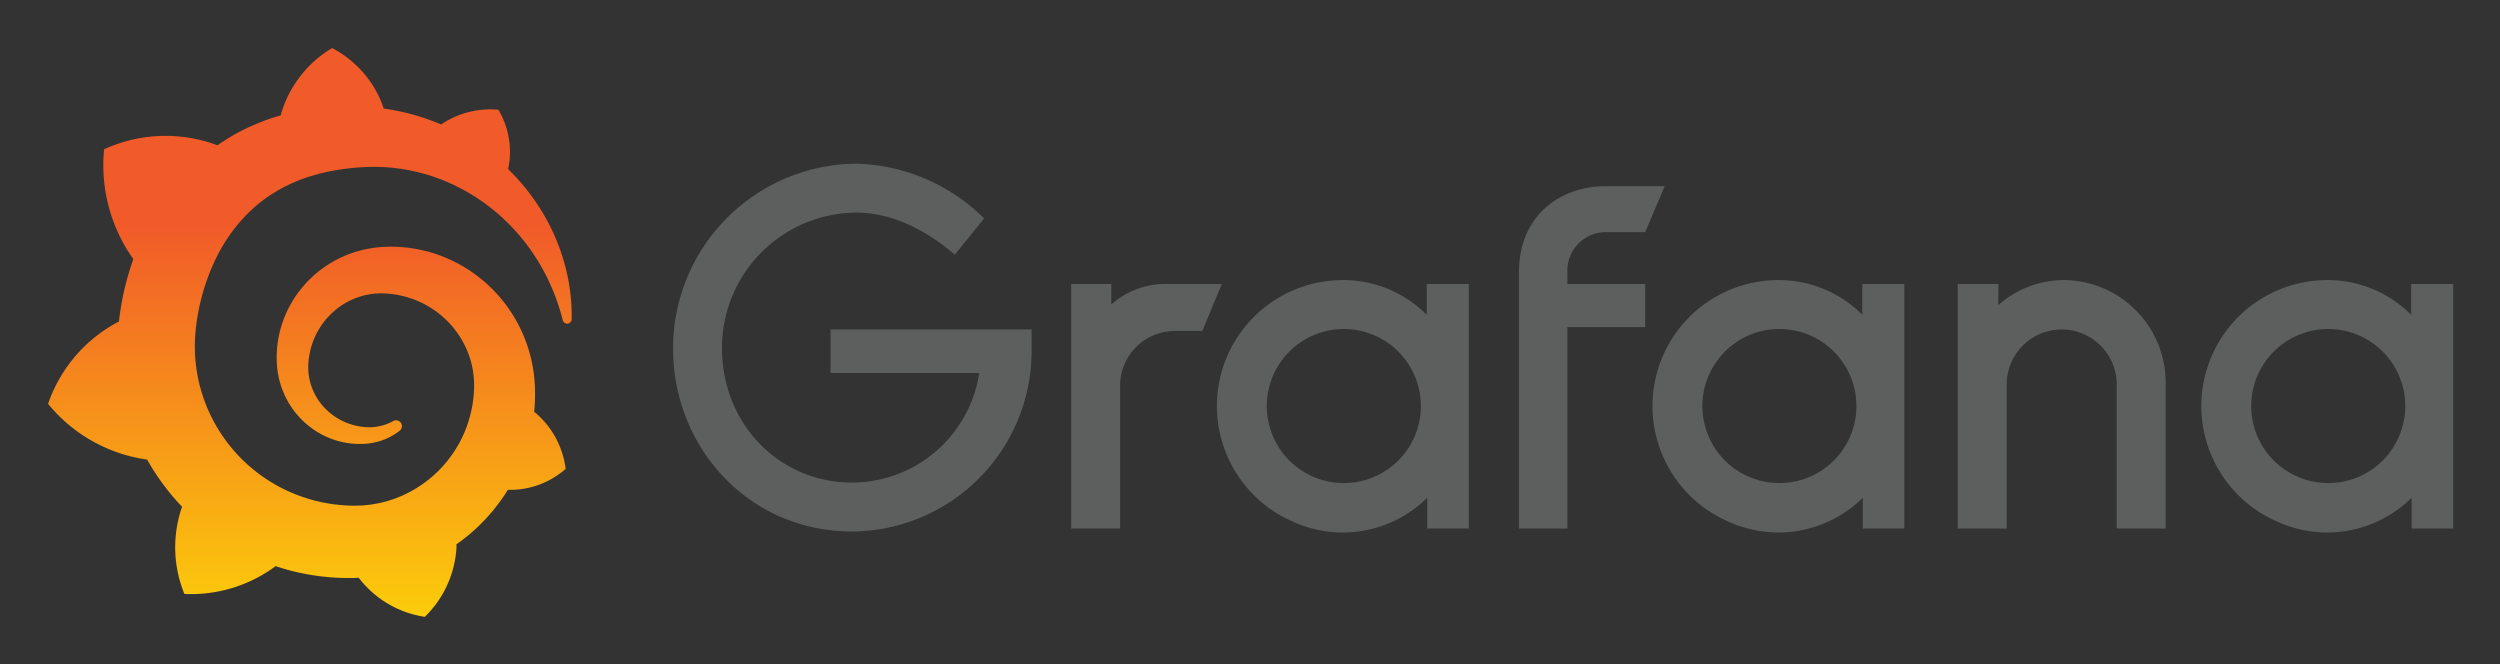
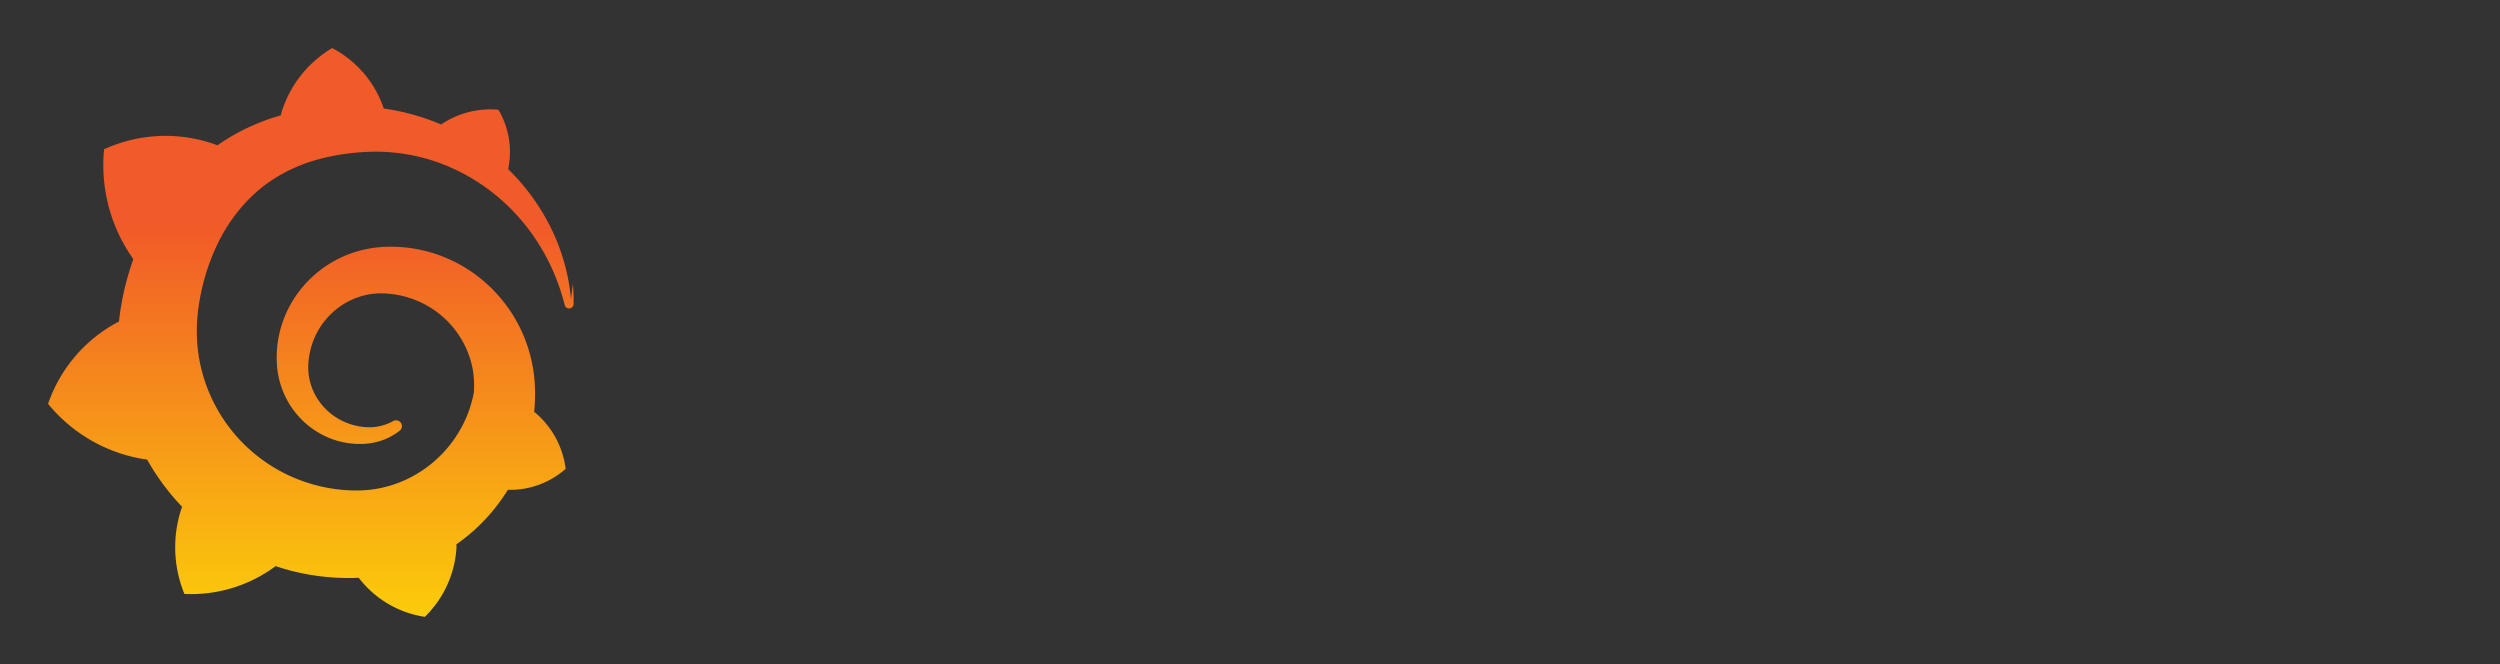
<svg xmlns="http://www.w3.org/2000/svg" role="img" viewBox="-4.93 -4.93 256.36 68.11">
  <rect x="-4.93" y="-4.93" width="256.36" height="68.11" fill="#333333" stroke="none" />
  <title>Grafana logo</title>
  <defs>
    <linearGradient id="a" x1="26.846" x2="26.846" y1="71.439" y2="18.155" gradientUnits="userSpaceOnUse">
      <stop offset="0" stop-color="#fff200" />
      <stop offset="1" stop-color="#f15a29" />
    </linearGradient>
  </defs>
  <g data-name="Layer 1">
-     <path fill="#5d5e5e" d="M100.853 31.465a18.519 18.519 0 0 1-18.407 18.106c-10.533 0-18.357-8.526-18.357-18.808a18.933 18.933 0 0 1 18.808-18.908 19.266 19.266 0 0 1 13.09 5.617l-3.009 3.712c-2.959-2.558-6.52-4.314-10.081-4.314a13.87 13.87 0 0 0-13.792 13.893c0 7.774 5.868 13.793 13.341 13.793a13.227 13.227 0 0 0 13.04-11.235H80.239v-4.464h20.614zm17.501-2.457h-2.809a5.617 5.617 0 0 0-5.617 5.617V49.27h-5.015V24.193h4.112v2.106a8.35 8.35 0 0 1 5.918-2.106h5.417zm27.333 20.262h-4.263v-3.16a12.305 12.305 0 0 1-13.763 2.454 12.913 12.913 0 0 1 5.136-24.772 12.052 12.052 0 0 1 8.576 3.56v-3.16h4.314zm-5.13-10.735a7.899 7.899 0 1 0-6.306 5.95 7.896 7.896 0 0 0 6.305-5.95zm15.239-15.747v1.405h7.975v4.414h-7.975V49.27h-4.965V22.94c0-5.517 3.962-8.777 8.927-8.777h6.019l-2.006 4.714h-4.013a3.928 3.928 0 0 0-3.962 3.912zm34.555 26.482h-4.263v-3.16a12.305 12.305 0 0 1-13.762 2.454 12.913 12.913 0 0 1 5.136-24.772 12.052 12.052 0 0 1 8.576 3.56v-3.16h4.313zm-5.13-10.735a7.899 7.899 0 1 0-6.306 5.95 7.896 7.896 0 0 0 6.306-5.95zm31.921-4.11V49.27h-5.015V34.425a5.643 5.643 0 0 0-11.285 0V49.27h-5.016V24.193h4.163v2.156a10.18 10.18 0 0 1 6.72-2.557 10.5 10.5 0 0 1 10.433 10.633zm29.489 14.845h-4.263v-3.16a12.305 12.305 0 0 1-13.762 2.454 12.913 12.913 0 0 1 5.136-24.772 12.052 12.052 0 0 1 8.576 3.56v-3.16h4.313zm-5.13-10.735a7.899 7.899 0 1 0-6.306 5.95 7.896 7.896 0 0 0 6.306-5.95z" />
-     <path fill="url(#a)" d="M53.618 25.733a20.164 20.164 0 0 0-.586-3.355 20.908 20.908 0 0 0-1.509-4.02 22.039 22.039 0 0 0-4.344-5.945 8.489 8.489 0 0 0-1-6.09 9 9 0 0 0-5.875 1.511q-.185-.08-.373-.156a22.64 22.64 0 0 0-1.648-.598 24.8 24.8 0 0 0-1.731-.481q-.885-.207-1.805-.35l-.322-.046A10.909 10.909 0 0 0 29.13 0a11.635 11.635 0 0 0-5.216 6.67s-.02.085-.047.23a22.09 22.09 0 0 0-.728.216c-.337.101-.669.226-1.003.346-.332.13-.666.258-.996.404a21.012 21.012 0 0 0-1.958.963c-.622.35-1.233.733-1.827 1.148-.085-.04-.153-.069-.153-.069a15.128 15.128 0 0 0-11.458.47 16.594 16.594 0 0 0 3.001 11.263q-.214.599-.402 1.208a27.983 27.983 0 0 0-.992 4.516c-.03.223-.057.447-.081.672A15.004 15.004 0 0 0 0 36.482a15.987 15.987 0 0 0 10.137 5.716l.015-.013a24.082 24.082 0 0 0 2.4 3.515q.568.689 1.188 1.334a12.611 12.611 0 0 0 .24 8.941 14.537 14.537 0 0 0 9.354-2.852c.52.175 1.044.332 1.574.47a23.79 23.79 0 0 0 4.88.726q.614.027 1.227.023h.198l.13-.004.259-.008.255-.012.006.008a10.485 10.485 0 0 0 6.772 3.997 10.794 10.794 0 0 0 3.247-7.144v-.046l-.003-.097a3.746 3.746 0 0 0-.009-.149 19.503 19.503 0 0 0 1.84-1.46 19.226 19.226 0 0 0 3.194-3.742c.084-.128.165-.258.246-.388a8.594 8.594 0 0 0 5.925-2.15 9.034 9.034 0 0 0-3.07-5.722l-.044-.033-.04-.03a1.907 1.907 0 0 0-.075-.048c.02-.218.04-.436.053-.654.026-.39.035-.78.038-1.17l-.003-.29-.002-.146-.001-.073-.003-.1-.01-.243-.02-.328c-.006-.116-.015-.212-.024-.313-.009-.1-.017-.201-.03-.301l-.034-.3-.042-.3c-.06-.399-.136-.793-.225-1.184a14.983 14.983 0 0 0-4.71-7.876 14.798 14.798 0 0 0-3.72-2.392 14.475 14.475 0 0 0-4.106-1.157 14.702 14.702 0 0 0-2.068-.118l-.256.006-.063.002c-.017 0-.097.002-.088.003l-.106.006-.254.017a5.12 5.12 0 0 0-.28.023q-.528.05-1.046.147a11.584 11.584 0 0 0-6.77 3.954 11.436 11.436 0 0 0-1.87 3.156 11.223 11.223 0 0 0-.743 3.377 10.723 10.723 0 0 0-.014 1.036l.009.224.03.4a9.016 9.016 0 0 0 .31 1.63 8.783 8.783 0 0 0 1.384 2.794 8.668 8.668 0 0 0 2.07 1.988 8.437 8.437 0 0 0 2.372 1.126 8.232 8.232 0 0 0 2.357.337c.094 0 .187-.003.28-.005.05-.001.1-.005.15-.007l.15-.008.238-.024.069-.008.073-.01.145-.02c.099-.012.184-.031.274-.048a7.191 7.191 0 0 0 .767-.198 6.634 6.634 0 0 0 .923-.385 6.81 6.81 0 0 0 .797-.486q.105-.077.205-.155a.598.598 0 0 0-.659-.994q-.093.051-.19.1a5.524 5.524 0 0 1-.69.283 5.832 5.832 0 0 1-.757.186c-.131.018-.264.039-.4.048-.066.008-.134.01-.203.013-.067.002-.14.008-.2.004l-.196-.003-.245-.012s-.042 0-.01-.001l-.027-.003-.054-.005-.11-.01c-.073-.01-.147-.018-.22-.03a6.462 6.462 0 0 1-1.76-.513 6.33 6.33 0 0 1-1.623-1.066 6.213 6.213 0 0 1-1.27-1.591 5.96 5.96 0 0 1-.689-1.992 5.898 5.898 0 0 1-.069-1.079l.014-.297c0 .027.002-.013.003-.017l.003-.036.006-.073c.003-.048.009-.097.014-.145.02-.195.05-.388.084-.581a7.711 7.711 0 0 1 2.24-4.194 7.94 7.94 0 0 1 .963-.786 7.57 7.57 0 0 1 1.089-.62 7.656 7.656 0 0 1 1.185-.43 7.237 7.237 0 0 1 1.249-.219c.212-.019.425-.027.64-.026.056 0 .098.002.143.003l.173.006.107.003c.044 0 0 .001.02.003l.043.003.172.011a9.73 9.73 0 0 1 3.972 1.192 9.58 9.58 0 0 1 3.892 4.039 9.176 9.176 0 0 1 .883 2.72c.036.237.063.476.084.716l.013.18.009.181c.004.06.004.121.005.181s.004.125.002.171v.156l-.004.175-.02.424a13.144 13.144 0 0 1-.199 1.556c-.052.255-.106.51-.172.762a11.942 11.942 0 0 1-.48 1.488 12.414 12.414 0 0 1-6.362 6.711 12.138 12.138 0 0 1-3.015.925 11.83 11.83 0 0 1-1.576.158l-.098.003-.084.001-.17.003-.259-.001h-.13c.072-.001-.01-.002-.008-.003l-.053-.001q-.425-.01-.848-.042a16.486 16.486 0 0 1-6.443-1.858 16.364 16.364 0 0 1-8.14-10.136 16.078 16.078 0 0 1-.542-3.23l-.012-.204-.004-.051-.001-.045-.003-.09-.007-.18-.002-.045-.001-.061-.002-.127-.003-.253v-.166c0-.13.005-.265.008-.398.022-.538.065-1.09.135-1.645.071-.555.162-1.11.275-1.662.115-.55.249-1.097.402-1.635a21.427 21.427 0 0 1 1.146-3.1 17.192 17.192 0 0 1 3.538-5.106q.538-.525 1.116-.992c.386-.31.787-.597 1.199-.866a13.874 13.874 0 0 1 1.271-.745c.216-.117.44-.22.66-.327l.338-.15a16.321 16.321 0 0 1 1.731-.65l.356-.107c.118-.037.239-.065.358-.099.238-.068.48-.124.721-.183.12-.032.243-.054.364-.08.122-.026.243-.054.365-.077l.368-.066.183-.034.185-.028.37-.056c.136-.022.277-.034.414-.055l.413-.05.261-.026.174-.019.087-.01.103-.006.419-.027.209-.014c-.002 0 .076-.002.01-.003l.044-.002.09-.004.355-.016q.711-.023 1.412.001a19.567 19.567 0 0 1 2.74.306 19.166 19.166 0 0 1 4.976 1.654 19.946 19.946 0 0 1 4.062 2.65l.221.187.215.19c.144.125.28.256.418.384.138.128.27.26.404.388.13.132.261.261.386.395a20.982 20.982 0 0 1 3.429 4.808l.1.192.094.191c.062.128.125.253.182.378.057.126.117.249.171.371l.159.365a22.572 22.572 0 0 1 1.093 3.256.461.461 0 0 0 .909-.103 19.341 19.341 0 0 0-.071-2.072z" />
+     <path fill="url(#a)" d="M53.618 25.733a20.164 20.164 0 0 0-.586-3.355 20.908 20.908 0 0 0-1.509-4.02 22.039 22.039 0 0 0-4.344-5.945 8.489 8.489 0 0 0-1-6.09 9 9 0 0 0-5.875 1.511q-.185-.08-.373-.156a22.64 22.64 0 0 0-1.648-.598 24.8 24.8 0 0 0-1.731-.481q-.885-.207-1.805-.35l-.322-.046A10.909 10.909 0 0 0 29.13 0a11.635 11.635 0 0 0-5.216 6.67s-.02.085-.047.23a22.09 22.09 0 0 0-.728.216c-.337.101-.669.226-1.003.346-.332.13-.666.258-.996.404a21.012 21.012 0 0 0-1.958.963c-.622.35-1.233.733-1.827 1.148-.085-.04-.153-.069-.153-.069a15.128 15.128 0 0 0-11.458.47 16.594 16.594 0 0 0 3.001 11.263q-.214.599-.402 1.208a27.983 27.983 0 0 0-.992 4.516c-.03.223-.057.447-.081.672A15.004 15.004 0 0 0 0 36.482a15.987 15.987 0 0 0 10.137 5.716l.015-.013a24.082 24.082 0 0 0 2.4 3.515q.568.689 1.188 1.334a12.611 12.611 0 0 0 .24 8.941 14.537 14.537 0 0 0 9.354-2.852c.52.175 1.044.332 1.574.47a23.79 23.79 0 0 0 4.88.726q.614.027 1.227.023h.198l.13-.004.259-.008.255-.012.006.008a10.485 10.485 0 0 0 6.772 3.997 10.794 10.794 0 0 0 3.247-7.144v-.046l-.003-.097a3.746 3.746 0 0 0-.009-.149 19.503 19.503 0 0 0 1.84-1.46 19.226 19.226 0 0 0 3.194-3.742c.084-.128.165-.258.246-.388a8.594 8.594 0 0 0 5.925-2.15 9.034 9.034 0 0 0-3.07-5.722l-.044-.033-.04-.03a1.907 1.907 0 0 0-.075-.048c.02-.218.04-.436.053-.654.026-.39.035-.78.038-1.17l-.003-.29-.002-.146-.001-.073-.003-.1-.01-.243-.02-.328c-.006-.116-.015-.212-.024-.313-.009-.1-.017-.201-.03-.301l-.034-.3-.042-.3c-.06-.399-.136-.793-.225-1.184a14.983 14.983 0 0 0-4.71-7.876 14.798 14.798 0 0 0-3.72-2.392 14.475 14.475 0 0 0-4.106-1.157 14.702 14.702 0 0 0-2.068-.118l-.256.006-.063.002c-.017 0-.097.002-.088.003l-.106.006-.254.017a5.12 5.12 0 0 0-.28.023q-.528.05-1.046.147a11.584 11.584 0 0 0-6.77 3.954 11.436 11.436 0 0 0-1.87 3.156 11.223 11.223 0 0 0-.743 3.377 10.723 10.723 0 0 0-.014 1.036l.009.224.03.4a9.016 9.016 0 0 0 .31 1.63 8.783 8.783 0 0 0 1.384 2.794 8.668 8.668 0 0 0 2.07 1.988 8.437 8.437 0 0 0 2.372 1.126 8.232 8.232 0 0 0 2.357.337c.094 0 .187-.003.28-.005.05-.001.1-.005.15-.007l.15-.008.238-.024.069-.008.073-.01.145-.02c.099-.012.184-.031.274-.048a7.191 7.191 0 0 0 .767-.198 6.634 6.634 0 0 0 .923-.385 6.81 6.81 0 0 0 .797-.486q.105-.077.205-.155a.598.598 0 0 0-.659-.994q-.093.051-.19.1a5.524 5.524 0 0 1-.69.283 5.832 5.832 0 0 1-.757.186c-.131.018-.264.039-.4.048-.066.008-.134.01-.203.013-.067.002-.14.008-.2.004l-.196-.003-.245-.012s-.042 0-.01-.001l-.027-.003-.054-.005-.11-.01c-.073-.01-.147-.018-.22-.03a6.462 6.462 0 0 1-1.76-.513 6.33 6.33 0 0 1-1.623-1.066 6.213 6.213 0 0 1-1.27-1.591 5.96 5.96 0 0 1-.689-1.992 5.898 5.898 0 0 1-.069-1.079l.014-.297c0 .027.002-.013.003-.017l.003-.036.006-.073c.003-.048.009-.097.014-.145.02-.195.05-.388.084-.581a7.711 7.711 0 0 1 2.24-4.194 7.94 7.94 0 0 1 .963-.786 7.57 7.57 0 0 1 1.089-.62 7.656 7.656 0 0 1 1.185-.43 7.237 7.237 0 0 1 1.249-.219c.212-.019.425-.027.64-.026.056 0 .098.002.143.003l.173.006.107.003c.044 0 0 .001.02.003l.043.003.172.011a9.73 9.73 0 0 1 3.972 1.192 9.58 9.58 0 0 1 3.892 4.039 9.176 9.176 0 0 1 .883 2.72c.036.237.063.476.084.716l.013.18.009.181c.004.06.004.121.005.181s.004.125.002.171v.156l-.004.175-.02.424c-.052.255-.106.51-.172.762a11.942 11.942 0 0 1-.48 1.488 12.414 12.414 0 0 1-6.362 6.711 12.138 12.138 0 0 1-3.015.925 11.83 11.83 0 0 1-1.576.158l-.098.003-.084.001-.17.003-.259-.001h-.13c.072-.001-.01-.002-.008-.003l-.053-.001q-.425-.01-.848-.042a16.486 16.486 0 0 1-6.443-1.858 16.364 16.364 0 0 1-8.14-10.136 16.078 16.078 0 0 1-.542-3.23l-.012-.204-.004-.051-.001-.045-.003-.09-.007-.18-.002-.045-.001-.061-.002-.127-.003-.253v-.166c0-.13.005-.265.008-.398.022-.538.065-1.09.135-1.645.071-.555.162-1.11.275-1.662.115-.55.249-1.097.402-1.635a21.427 21.427 0 0 1 1.146-3.1 17.192 17.192 0 0 1 3.538-5.106q.538-.525 1.116-.992c.386-.31.787-.597 1.199-.866a13.874 13.874 0 0 1 1.271-.745c.216-.117.44-.22.66-.327l.338-.15a16.321 16.321 0 0 1 1.731-.65l.356-.107c.118-.037.239-.065.358-.099.238-.068.48-.124.721-.183.12-.032.243-.054.364-.08.122-.026.243-.054.365-.077l.368-.066.183-.034.185-.028.37-.056c.136-.022.277-.034.414-.055l.413-.05.261-.026.174-.019.087-.01.103-.006.419-.027.209-.014c-.002 0 .076-.002.01-.003l.044-.002.09-.004.355-.016q.711-.023 1.412.001a19.567 19.567 0 0 1 2.74.306 19.166 19.166 0 0 1 4.976 1.654 19.946 19.946 0 0 1 4.062 2.65l.221.187.215.19c.144.125.28.256.418.384.138.128.27.26.404.388.13.132.261.261.386.395a20.982 20.982 0 0 1 3.429 4.808l.1.192.094.191c.062.128.125.253.182.378.057.126.117.249.171.371l.159.365a22.572 22.572 0 0 1 1.093 3.256.461.461 0 0 0 .909-.103 19.341 19.341 0 0 0-.071-2.072z" />
  </g>
</svg>